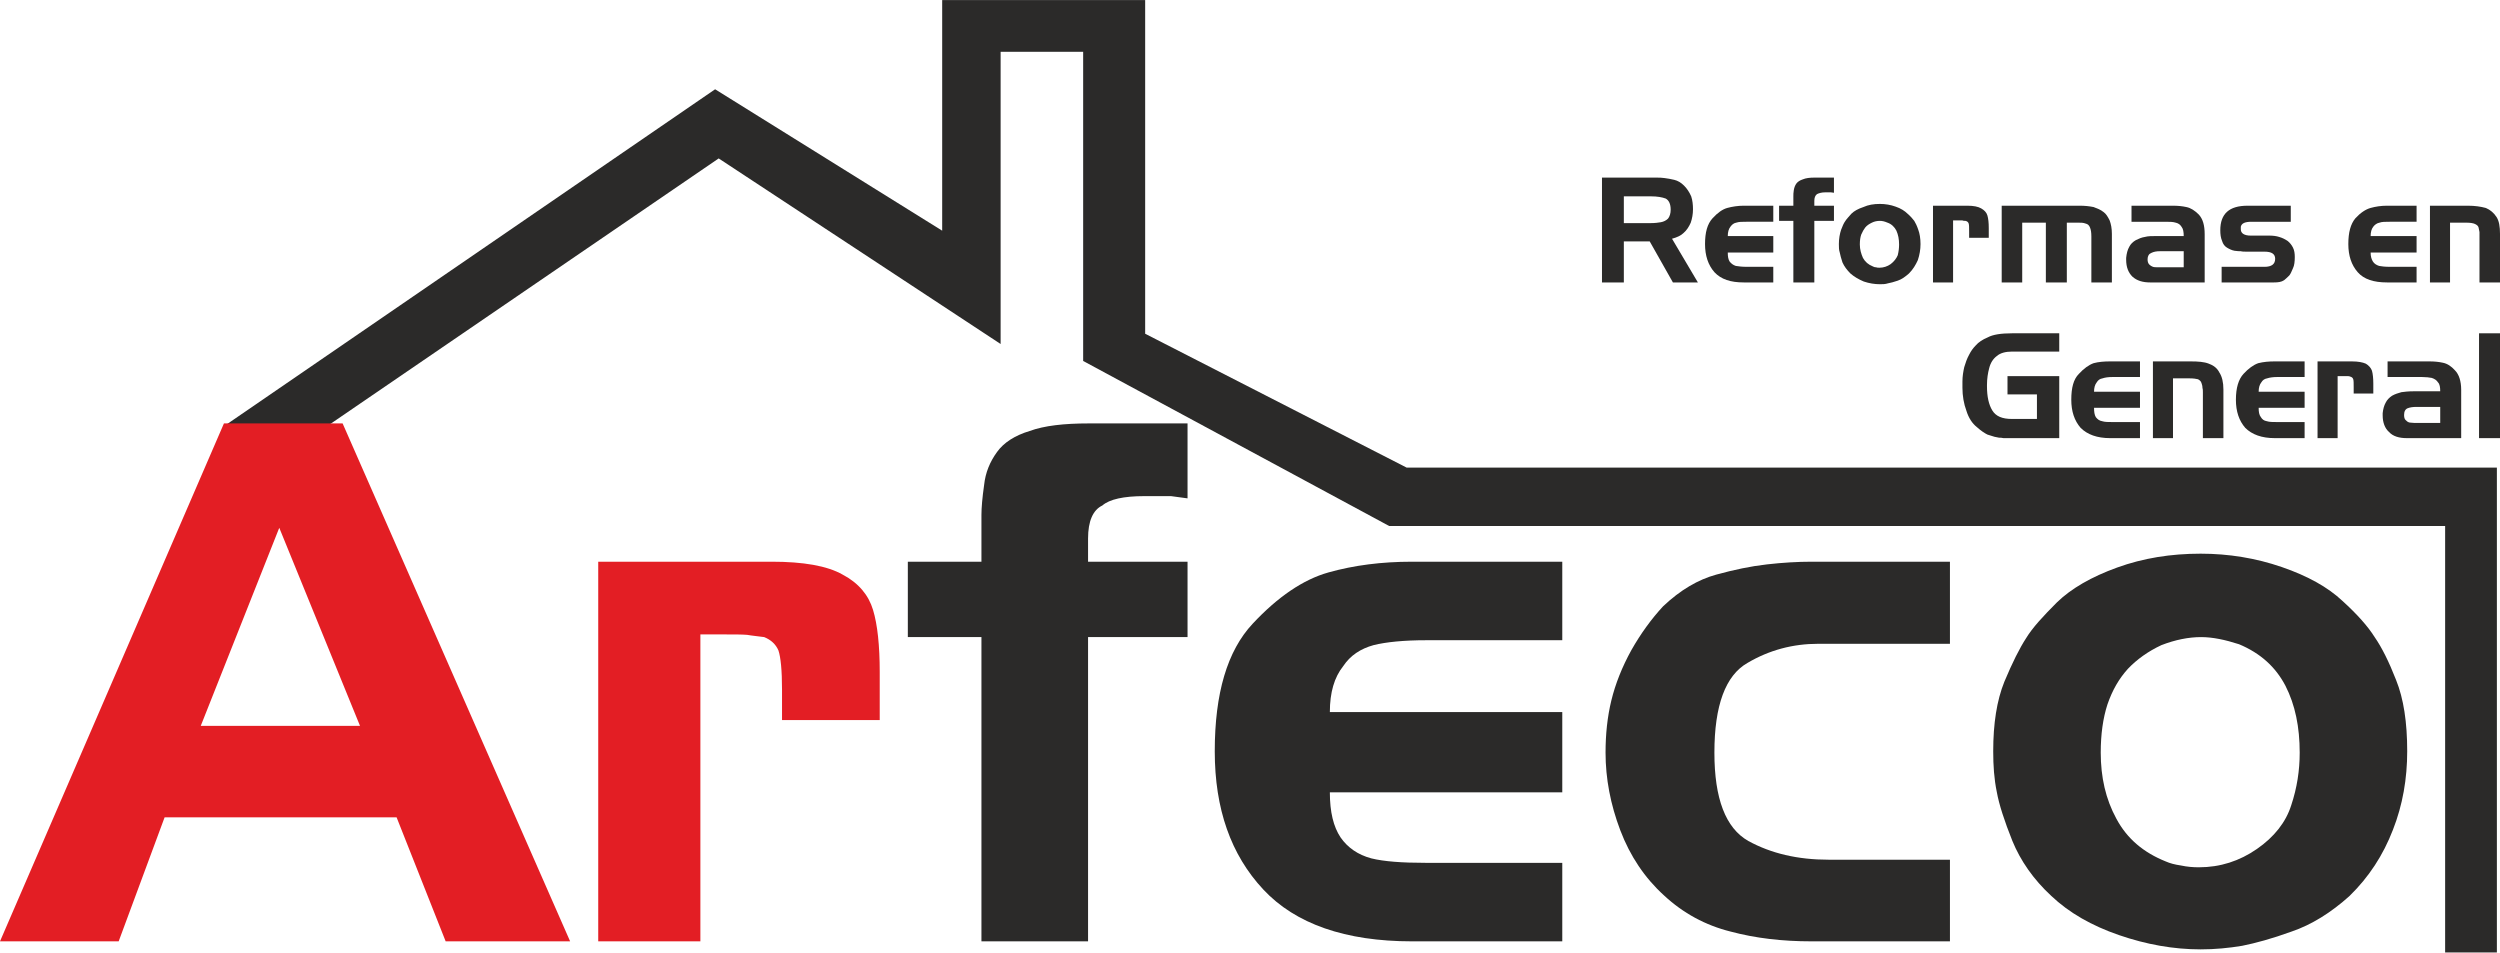
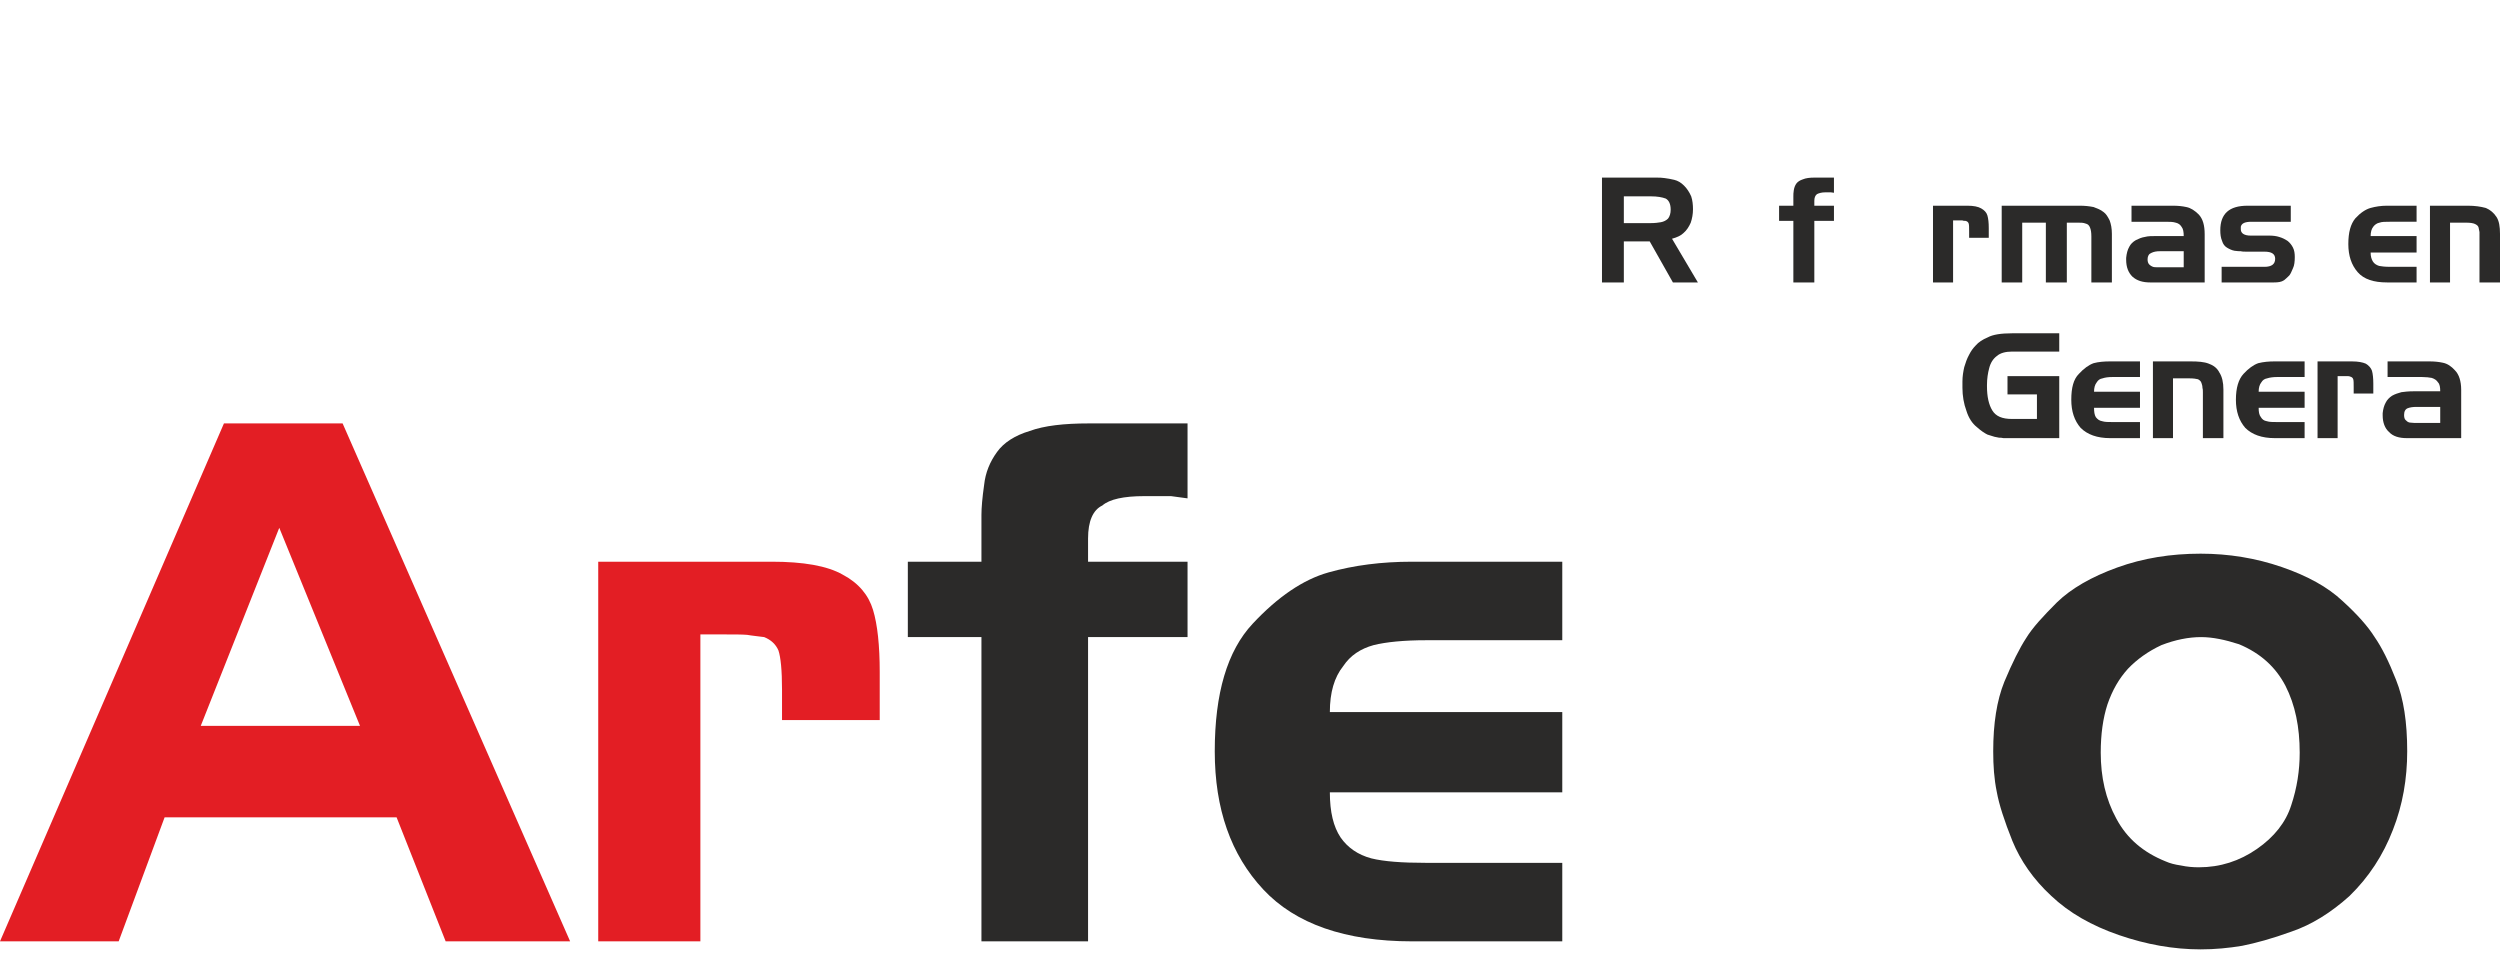
<svg xmlns="http://www.w3.org/2000/svg" xml:space="preserve" width="56.501mm" height="21.528mm" version="1.1" style="shape-rendering:geometricPrecision; text-rendering:geometricPrecision; image-rendering:optimizeQuality; fill-rule:evenodd; clip-rule:evenodd" viewBox="0 0 5604 2135">
  <defs>
    <style type="text/css">
   
    .fil0 {fill:#2B2A29}
    .fil2 {fill:#2B2A29;fill-rule:nonzero}
    .fil1 {fill:#E31E24;fill-rule:nonzero}
   
  </style>
  </defs>
  <g id="Capa_x0020_1">
    <g id="_1562450378848">
-       <polygon class="fil0" points="732,956 501,956 1603,200 2112,517 2112,0 2567,0 2567,748 3153,1048 5597,1048 5597,2135 5481,2135 5481,1179 3114,1179 2428,809 2428,116 2243,116 2243,771 1611,355 " />
      <path class="fil1" d="M266 2110l-266 0 502 -1161 266 0 510 1161 -279 0 -110 -278 -520 0 -103 278zm184 -483l357 0 -181 -444 -176 444z" />
      <path id="1" class="fil1" d="M1570 2110l-229 0 0 -851 389 0c70,0 124,9 159,29 36,19 58,46 68,79 10,33 15,80 15,139l0 56 0 52 -219 0 0 -68c0,-44 -3,-73 -8,-88 -6,-14 -17,-24 -32,-30 -14,-2 -27,-3 -38,-5 -11,-1 -30,-1 -55,-1l-50 0 0 688z" />
      <path id="2" class="fil2" d="M2439 2110l-239 0 0 -682 -165 0 0 -169 165 0 0 -49c0,-21 0,-40 0,-56 0,-16 2,-39 6,-67 3,-28 13,-52 29,-74 15,-21 40,-37 73,-47 33,-12 77,-17 133,-17l221 0 0 168 -37 -5 -60 0c-46,0 -78,7 -94,21 -21,10 -32,35 -32,74l0 11 0 13 0 28 223 0 0 169 -223 0 0 682z" />
      <path id="3" class="fil2" d="M3502 1934l0 176 -337 0c-149,0 -261,-39 -333,-116 -73,-78 -109,-181 -109,-310 0,-130 28,-225 85,-286 56,-60 113,-99 170,-115 57,-16 119,-24 187,-24l337 0 0 176 -305 0c-50,0 -90,4 -118,11 -29,8 -52,23 -68,47 -20,25 -30,59 -30,103l521 0 0 180 -521 0c0,44 8,77 24,101 16,23 39,39 69,47 28,7 69,10 121,10l307 0z" />
-       <path id="4" class="fil2" d="M4099 1927l30 0 242 0 0 183 -310 0c-66,0 -126,-7 -182,-22 -56,-14 -106,-41 -149,-81 -43,-39 -76,-88 -98,-146 -22,-58 -33,-116 -33,-174 0,-41 4,-80 13,-117 9,-37 24,-75 45,-113 21,-37 45,-70 71,-98 39,-37 79,-60 119,-71 40,-11 78,-19 114,-23 35,-4 69,-6 100,-6l310 0 0 184 -242 0 -24 0 -29 0c-57,0 -110,14 -159,43 -49,28 -74,95 -74,201 0,103 25,169 76,198 51,28 111,42 180,42z" />
      <path id="5" class="fil2" d="M5267 2008c-42,38 -86,65 -130,80 -44,16 -81,26 -111,32 -30,5 -61,8 -93,8 -61,0 -122,-11 -183,-32 -61,-21 -112,-50 -152,-88 -40,-37 -69,-79 -87,-123 -18,-45 -30,-82 -35,-110 -6,-29 -8,-59 -8,-91 0,-62 8,-114 25,-156 18,-43 34,-75 49,-98 14,-23 38,-49 69,-80 32,-31 77,-57 135,-78 58,-21 120,-31 187,-31 63,0 124,10 182,30 58,20 103,45 136,76 33,30 57,57 72,81 16,23 32,55 48,96 17,42 25,95 25,160 0,61 -10,120 -32,176 -22,57 -54,106 -97,148zm-412 -77c9,4 20,7 34,9 14,3 27,4 40,4 48,0 91,-14 130,-41 39,-27 65,-60 77,-98 13,-39 19,-78 19,-118 0,-57 -10,-107 -32,-150 -22,-42 -56,-73 -104,-93 -31,-10 -59,-16 -85,-16 -28,0 -58,6 -89,18 -30,14 -55,32 -75,53 -20,22 -35,48 -46,80 -10,31 -15,67 -15,108 0,55 11,104 35,148 24,45 61,76 111,96z" />
      <path class="fil2" d="M3640 633l-49 0 0 -235 121 0c7,0 13,0 19,1 7,1 14,2 22,4 8,2 15,6 22,13 7,7 12,15 16,24 3,9 4,19 4,29 0,11 -2,21 -5,30 -4,9 -9,17 -16,23 -6,6 -15,10 -26,13l58 98 -56 0 -52 -92 -58 0 0 92zm61 -193l-61 0 0 60 61 0c9,0 16,-1 22,-2 6,-1 12,-4 16,-8 4,-5 6,-12 6,-20 0,-13 -4,-21 -11,-25 -8,-3 -19,-5 -33,-5z" />
-       <path id="1" class="fil2" d="M3975 598l0 35 -66 0c-30,0 -51,-7 -66,-23 -14,-16 -21,-37 -21,-63 0,-26 5,-45 17,-58 11,-12 22,-20 33,-23 11,-3 24,-5 37,-5l66 0 0 36 -60 0c-10,0 -17,0 -23,2 -6,1 -10,5 -13,9 -4,5 -6,12 -6,21l102 0 0 37 -102 0c0,9 1,15 4,20 4,5 8,8 14,10 6,1 14,2 24,2l60 0z" />
      <path id="2" class="fil2" d="M4067 633l-47 0 0 -138 -32 0 0 -34 32 0 0 -10c0,-4 0,-8 0,-11 0,-4 0,-8 1,-14 1,-6 3,-11 6,-15 3,-4 8,-7 14,-9 7,-3 16,-4 26,-4l44 0 0 34 -7 -1 -12 0c-9,0 -15,2 -19,4 -4,3 -6,8 -6,15l0 3 0 2 0 6 44 0 0 34 -44 0 0 138z" />
-       <path id="3" class="fil2" d="M4279 613c-8,7 -16,13 -25,16 -9,3 -16,5 -22,6 -6,2 -12,2 -18,2 -12,0 -24,-2 -36,-6 -12,-5 -22,-11 -30,-18 -8,-8 -14,-16 -18,-25 -3,-9 -5,-17 -6,-22 -2,-6 -2,-12 -2,-19 0,-12 2,-23 5,-32 3,-8 6,-15 9,-19 3,-5 8,-10 14,-17 6,-6 15,-11 27,-15 11,-5 23,-7 37,-7 12,0 24,2 35,6 12,4 21,10 27,16 7,6 11,11 15,16 3,5 6,11 9,20 3,8 5,19 5,32 0,12 -2,24 -6,36 -5,11 -11,21 -20,30zm-81 -16c2,1 4,2 7,2 3,1 5,1 8,1 9,0 18,-3 25,-8 8,-6 13,-13 16,-20 2,-8 3,-16 3,-24 0,-12 -2,-22 -6,-31 -4,-8 -11,-15 -20,-18 -7,-3 -12,-4 -17,-4 -6,0 -12,1 -18,4 -6,3 -11,6 -15,11 -3,4 -6,9 -9,16 -2,6 -3,13 -3,22 0,11 3,21 7,30 5,9 12,15 22,19z" />
      <path id="4" class="fil2" d="M4378 633l-45 0 0 -172 77 0c14,0 24,2 31,6 7,4 12,9 14,16 2,7 3,16 3,28l0 11 0 11 -44 0 0 -14c0,-9 0,-15 -1,-18 -1,-3 -3,-5 -7,-6 -2,0 -5,0 -7,-1 -2,0 -6,0 -11,0l-10 0 0 139z" />
      <path id="5" class="fil2" d="M4533 633l-46 0 0 -172 175 0c11,0 21,1 31,3 8,3 16,6 22,11 6,4 10,11 14,19 3,8 5,18 5,30l0 109 -46 0 0 -103c0,-9 -1,-15 -3,-20 -2,-5 -5,-8 -10,-9 -5,-2 -10,-2 -16,-2l-11 0 -8 0 -7 0 0 134 -47 0 0 -134 -53 0 0 134z" />
      <path id="6" class="fil2" d="M4854 497l-76 0 0 -36 93 0c11,0 21,1 30,3 10,2 19,8 28,17 9,10 13,24 13,44l0 108 -122 0c-17,0 -30,-4 -40,-13 -9,-9 -14,-21 -14,-38l0 -4c1,-10 3,-18 7,-25 3,-6 8,-11 15,-15 6,-3 13,-6 20,-7 7,-2 16,-2 27,-2l60 0c0,-9 -1,-16 -5,-21 -3,-5 -8,-8 -13,-9 -6,-2 -14,-2 -23,-2zm-16 102l57 0 0 -36 -53 0c-8,0 -14,1 -20,4 -5,2 -8,7 -8,14 0,5 1,9 4,12 2,2 5,4 8,5 3,1 7,1 12,1z" />
      <path id="7" class="fil2" d="M5097 633l-117 0 0 -35 96 0c16,0 24,-6 24,-18 0,-11 -8,-16 -24,-16l-40 0c-5,0 -10,0 -13,-1 -3,0 -8,0 -14,-1 -6,-1 -12,-4 -17,-7 -5,-3 -9,-8 -11,-15 -3,-7 -4,-15 -4,-24 0,-37 20,-55 61,-55l97 0 0 36 -81 0 -3 0 -4 0c-14,0 -22,3 -24,11l0 6c0,9 8,14 22,14l42 0c8,0 16,1 22,3 7,2 13,5 19,9 5,4 9,9 12,15 3,6 4,13 4,21 0,10 -1,19 -4,25 -3,7 -5,12 -8,16 -3,3 -7,7 -12,11 -6,4 -13,5 -23,5z" />
      <path id="8" class="fil2" d="M5417 598l0 35 -66 0c-30,0 -52,-7 -66,-23 -14,-16 -21,-37 -21,-63 0,-26 5,-45 16,-58 11,-12 23,-20 34,-23 11,-3 23,-5 37,-5l66 0 0 36 -60 0c-10,0 -18,0 -23,2 -6,1 -11,5 -14,9 -4,5 -6,12 -6,21l103 0 0 37 -103 0c0,9 2,15 5,20 3,5 8,8 14,10 5,1 13,2 24,2l60 0z" />
      <path id="9" class="fil2" d="M5492 633l-45 0 0 -172 85 0c16,0 29,2 40,5 10,4 18,11 24,20 6,9 8,22 8,38l0 109 -46 0 0 -103c0,-4 0,-7 0,-10 -1,-3 -1,-7 -2,-10 -1,-4 -4,-6 -8,-8 -4,-2 -11,-3 -20,-3l-36 0 0 134z" />
      <path id="10" class="fil2" d="M4566 939l0 -55 -66 0 0 -41 116 0 0 139 -106 0 -3 0c-6,0 -11,0 -16,0 -4,-1 -7,-1 -10,-1 -3,-1 -7,-1 -10,-2 -4,-1 -9,-3 -16,-5 -6,-3 -14,-8 -24,-17 -10,-8 -18,-20 -23,-36 -6,-16 -9,-34 -9,-52l0 -14c0,-12 2,-23 4,-32 3,-10 6,-19 11,-28 4,-8 9,-15 15,-21 6,-7 15,-13 27,-18 11,-6 29,-9 54,-9l106 0 0 41 -106 0c-14,0 -26,3 -34,10 -8,6 -14,15 -17,27 -3,11 -5,24 -5,38l0 3c0,23 4,41 12,54 8,13 22,19 44,19l56 0z" />
      <path id="11" class="fil2" d="M4797 946l0 36 -67 0c-29,0 -51,-8 -66,-23 -14,-16 -21,-37 -21,-63 0,-27 5,-46 17,-58 11,-12 22,-20 33,-24 11,-3 24,-4 37,-4l67 0 0 35 -61 0c-10,0 -17,1 -23,3 -6,1 -10,4 -13,9 -4,5 -6,12 -6,21l103 0 0 36 -103 0c0,9 1,16 4,21 4,5 8,8 14,9 6,2 14,2 24,2l61 0z" />
      <path id="12" class="fil2" d="M4871 982l-45 0 0 -172 85 0c16,0 30,1 40,5 11,4 19,10 24,20 6,9 9,22 9,38l0 109 -46 0 0 -103c0,-4 0,-7 -1,-10 0,-4 -1,-7 -2,-10 -1,-4 -4,-7 -8,-9 -4,-1 -10,-2 -19,-2l-37 0 0 134z" />
      <path id="13" class="fil2" d="M5166 946l0 36 -67 0c-29,0 -51,-8 -66,-23 -14,-16 -21,-37 -21,-63 0,-27 6,-46 17,-58 11,-12 22,-20 33,-24 12,-3 24,-4 37,-4l67 0 0 35 -61 0c-9,0 -17,1 -23,3 -6,1 -10,4 -13,9 -4,5 -6,12 -6,21l103 0 0 36 -103 0c0,9 1,16 5,21 3,5 7,8 13,9 6,2 14,2 24,2l61 0z" />
      <path id="14" class="fil2" d="M5240 982l-45 0 0 -172 77 0c14,0 24,2 31,5 7,4 12,10 14,16 2,7 3,17 3,29l0 11 0 11 -44 0 0 -14c0,-9 0,-15 -1,-18 -1,-3 -3,-5 -7,-6 -2,-1 -5,-1 -7,-1 -2,0 -6,0 -11,0l-10 0 0 139z" />
      <path id="15" class="fil2" d="M5429 845l-77 0 0 -35 94 0c11,0 21,1 30,3 10,2 19,8 27,17 9,9 14,24 14,44l0 108 -122 0c-17,0 -31,-4 -40,-14 -9,-8 -14,-21 -14,-37l0 -5c1,-9 3,-17 7,-24 3,-6 8,-11 14,-15 7,-4 14,-6 21,-8 7,-1 16,-2 27,-2l60 0c0,-9 -1,-16 -5,-20 -3,-5 -8,-8 -14,-10 -5,-1 -13,-2 -22,-2zm-16 103l57 0 0 -36 -54 0c-7,0 -14,1 -19,3 -5,2 -8,7 -8,15 0,5 1,9 3,11 3,3 5,5 9,6 3,0 7,1 12,1z" />
-       <polygon id="16" class="fil2" points="5557,747 5604,747 5604,982 5557,982 " />
    </g>
  </g>
</svg>